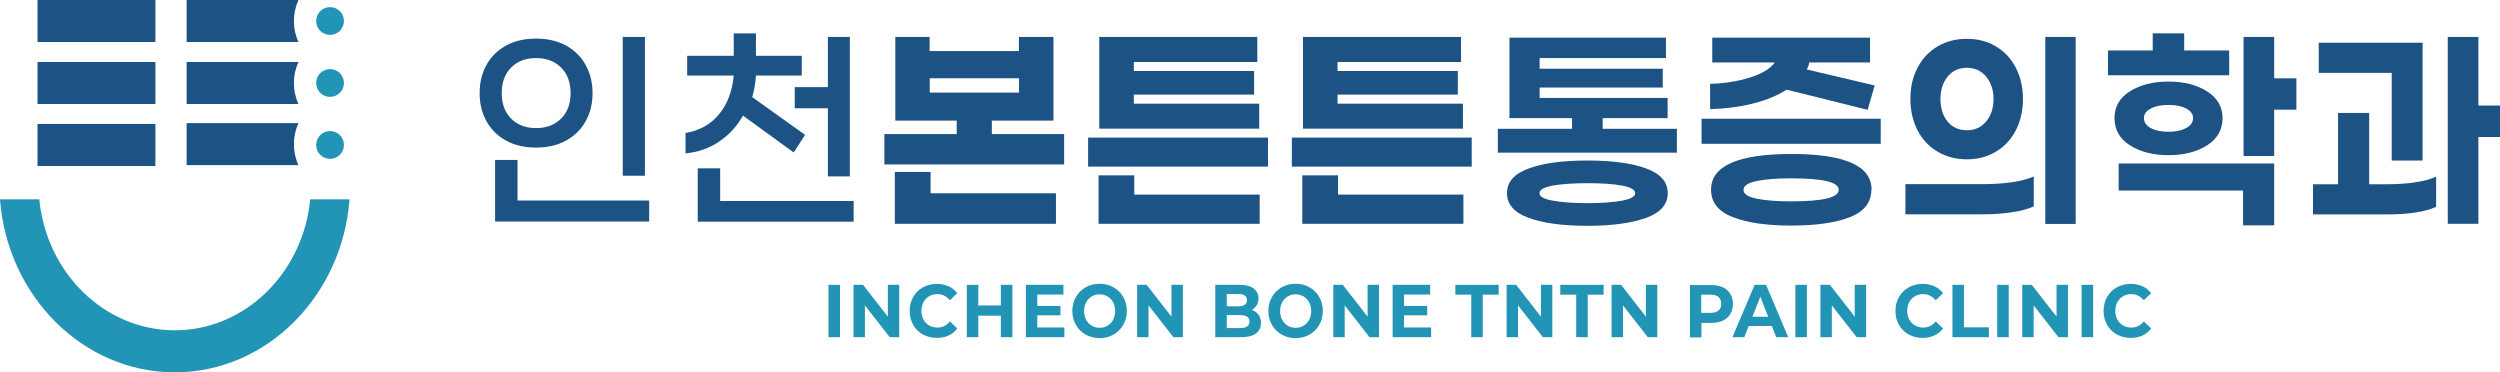
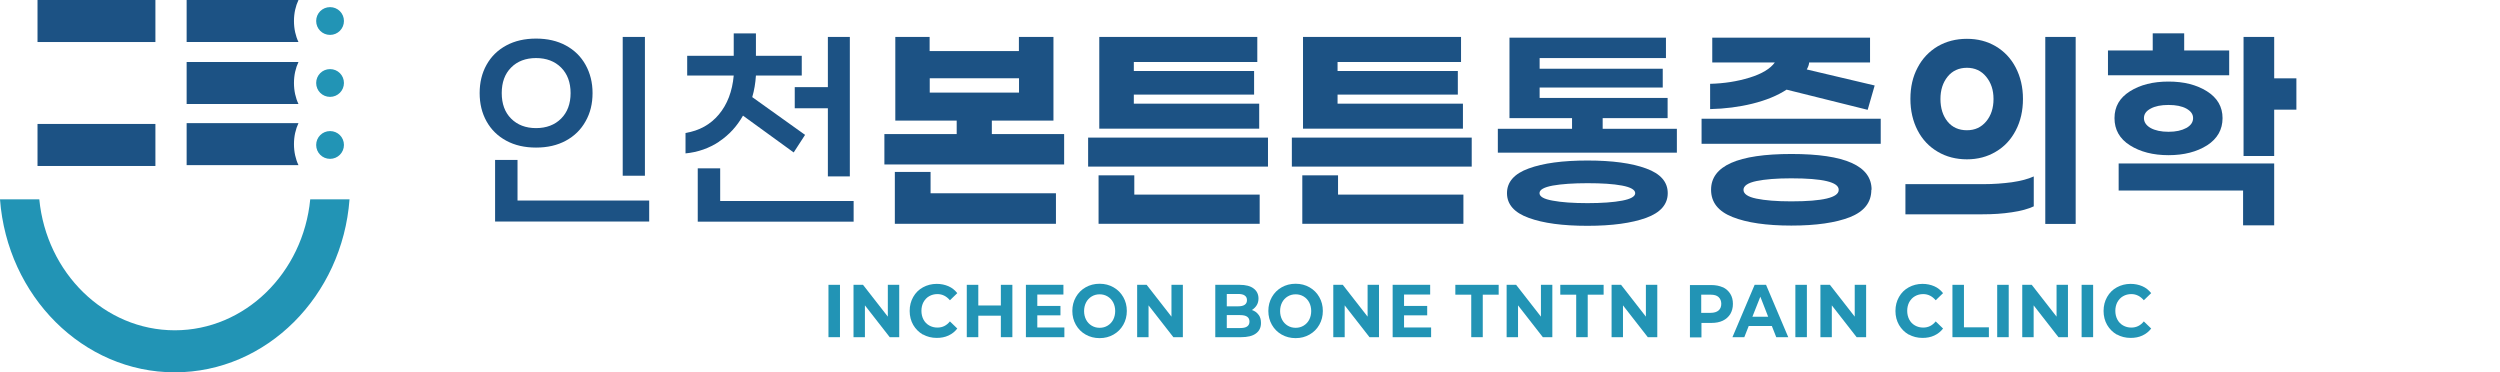
<svg xmlns="http://www.w3.org/2000/svg" id="_레이어_2" data-name="레이어_2" viewBox="0 0 210.57 31.36">
  <defs>
    <style>
      .cls-1 {
        fill: #2294b5;
      }

      .cls-2 {
        fill: #1c5284;
      }
    </style>
  </defs>
  <g id="_레이어_1-2" data-name="레이어_1">
    <g>
      <g>
        <g>
          <rect class="cls-2" x="3.16" width="9.93" height="3.54" />
-           <rect class="cls-2" x="3.16" y="5.22" width="9.93" height="3.54" />
          <rect class="cls-2" x="3.16" y="10.44" width="9.93" height="3.54" />
        </g>
        <g>
          <path class="cls-2" d="M25.14,0h-9.42v3.54h9.42c-.24-.5-.38-1.11-.38-1.77s.14-1.26.38-1.77Z" />
          <path class="cls-2" d="M25.14,5.22h-9.42v3.54h9.42c-.24-.5-.38-1.11-.38-1.77s.14-1.26.38-1.77Z" />
          <path class="cls-2" d="M25.14,10.37h-9.42v3.54h9.42c-.24-.5-.38-1.11-.38-1.77s.14-1.26.38-1.77Z" />
        </g>
      </g>
      <g>
        <path class="cls-1" d="M28.97,1.77c0,.64-.52,1.17-1.17,1.17s-1.17-.52-1.17-1.17.52-1.17,1.17-1.17,1.17.52,1.17,1.17Z" />
        <path class="cls-1" d="M28.97,6.99c0,.64-.52,1.17-1.17,1.17s-1.17-.52-1.17-1.17.52-1.17,1.17-1.17,1.17.52,1.17,1.17Z" />
        <path class="cls-1" d="M28.97,12.21c0,.64-.52,1.17-1.17,1.17s-1.17-.52-1.17-1.17.52-1.17,1.17-1.17,1.17.52,1.17,1.17Z" />
      </g>
      <path class="cls-1" d="M14.72,27.82c-5.92,0-10.81-4.84-11.41-11.03H0c.61,8.14,6.98,14.57,14.72,14.57s14.11-6.43,14.72-14.57h-3.31c-.6,6.19-5.49,11.03-11.41,11.03Z" />
    </g>
    <g>
      <path class="cls-2" d="M47.66,3.83c.72.39,1.27.93,1.66,1.63.39.7.59,1.49.59,2.38s-.19,1.68-.59,2.38c-.39.7-.94,1.24-1.66,1.63-.72.39-1.55.58-2.51.58s-1.79-.19-2.51-.58c-.72-.39-1.27-.93-1.66-1.63-.39-.7-.58-1.49-.58-2.38s.19-1.68.58-2.38c.39-.7.94-1.24,1.66-1.63.72-.39,1.56-.58,2.51-.58s1.79.19,2.51.58ZM54.68,16.9v1.76h-12.98v-5.19h1.89v3.42h11.09ZM43.05,5.69c-.53.53-.79,1.25-.79,2.15s.26,1.62.79,2.15c.53.53,1.23.8,2.1.8s1.58-.27,2.11-.8c.53-.53.8-1.25.8-2.15s-.27-1.62-.8-2.15c-.53-.53-1.24-.8-2.11-.8s-1.58.27-2.1.8ZM52.45,14.79V3.11h1.87v11.69h-1.87Z" />
      <path class="cls-2" d="M60.57,11.93c-.83.55-1.78.89-2.83.99v-1.72c1.16-.19,2.1-.71,2.81-1.56.71-.85,1.13-1.94,1.25-3.28h-3.92v-1.66h3.92v-1.89h1.87v1.89h3.86v1.66h-3.86c-.04.63-.14,1.24-.31,1.82l4.45,3.18-.96,1.48-4.27-3.1c-.51.9-1.18,1.63-2.01,2.18ZM71.89,18.67h-13.12v-4.49h1.89v2.75h11.24v1.74ZM69.73,3.11h1.85v11.75h-1.85v-5.74h-2.79v-1.78h2.79V3.11Z" />
      <path class="cls-2" d="M89.64,13.85h-15.15v-2.56h6.09v-1.13h-5.17V3.11h2.89v1.19h7.52v-1.19h2.91v7.05h-5.19v1.13h6.09v2.56ZM88.94,16.29v2.56h-13.57v-4.37h3.01v1.8h10.56ZM85.83,7.8v-1.21h-7.52v1.21h7.52Z" />
      <path class="cls-2" d="M106.8,14.03h-15.15v-2.44h15.15v2.44ZM106.1,16.39v2.46h-13.57v-4.08h3.01v1.62h10.56ZM92.59,10.83V3.11h13.31v2.11h-10.4v.76h10.13v1.99h-10.13v.76h10.56v2.11h-13.47Z" />
      <path class="cls-2" d="M123.96,14.03h-15.15v-2.44h15.15v2.44ZM123.26,16.39v2.46h-13.57v-4.08h3.01v1.62h10.56ZM109.75,10.83V3.11h13.31v2.11h-10.4v.76h10.13v1.99h-10.13v.76h10.56v2.11h-13.47Z" />
      <g>
        <path class="cls-2" d="M141.25,12.86h-15.09v-2.01h6.25v-.9h-5.27V3.17h13.18v1.72h-10.64v.9h10.37v1.58h-10.37v.88h10.78v1.7h-5.47v.9h6.25v2.01ZM138.65,14.19c1.22.44,1.82,1.14,1.82,2.08s-.61,1.64-1.82,2.08c-1.22.44-2.86.67-4.94.67s-3.73-.22-4.95-.67c-1.22-.44-1.83-1.14-1.83-2.08s.61-1.64,1.83-2.08c1.22-.45,2.87-.67,4.95-.67s3.72.22,4.94.67ZM136.63,16.9c.73-.14,1.1-.35,1.1-.63s-.37-.5-1.11-.64c-.74-.14-1.71-.2-2.91-.2s-2.18.07-2.92.2c-.75.14-1.12.35-1.12.64s.37.5,1.11.63c.74.14,1.72.21,2.93.21s2.19-.07,2.92-.21Z" />
        <path class="cls-2" d="M158.41,12.11h-15.09v-2.11h15.09v2.11ZM147.61,8.73c-1.13.28-2.32.43-3.57.46v-2.13c1.18-.03,2.28-.2,3.32-.52,1.04-.32,1.75-.75,2.13-1.28h-5.27v-2.09h13.29v2.09h-5.13c-.01.18-.08.38-.2.59l5.72,1.35-.59,2.05-6.83-1.7c-.78.51-1.74.9-2.87,1.18ZM157.62,15.98c0,1.07-.6,1.83-1.8,2.31-1.2.47-2.85.71-4.94.71s-3.74-.24-4.95-.72c-1.21-.48-1.81-1.24-1.81-2.3,0-2.01,2.26-3.01,6.77-3.01s6.75,1,6.75,3.01ZM154.87,15.98c0-.64-1.33-.96-4-.96-1.23,0-2.21.08-2.93.23-.72.15-1.09.4-1.09.74s.36.59,1.09.74c.73.15,1.7.23,2.93.23,2.67,0,4-.32,4-.96Z" />
        <path class="cls-2" d="M169.45,17.88c-.77.12-1.59.17-2.46.17h-6.5v-2.54h6.6c.83,0,1.62-.06,2.37-.16.75-.11,1.36-.27,1.84-.49v2.52c-.47.22-1.08.39-1.85.5ZM168.1,3.9c.72.43,1.28,1.02,1.68,1.79.4.77.61,1.65.61,2.64s-.2,1.88-.61,2.66c-.4.77-.96,1.37-1.68,1.79-.72.43-1.53.64-2.43.64s-1.74-.21-2.46-.64c-.72-.42-1.29-1.02-1.69-1.79-.4-.77-.61-1.66-.61-2.66s.2-1.88.61-2.64c.4-.77.97-1.36,1.69-1.79.73-.42,1.54-.63,2.46-.63s1.71.21,2.43.63ZM164.04,6.46c-.4.5-.6,1.12-.6,1.88s.2,1.41.6,1.9c.4.49.95.73,1.63.73s1.21-.25,1.62-.74c.41-.49.62-1.12.62-1.89s-.21-1.38-.62-1.88c-.41-.5-.95-.75-1.62-.75s-1.23.25-1.63.75ZM172.27,18.85V3.11h2.56v15.75h-2.56Z" />
        <path class="cls-2" d="M177.55,6.34v-2.09h3.77v-1.44h2.65v1.44h3.79v2.09h-10.21ZM179.4,12.24c-.87-.55-1.3-1.32-1.3-2.29s.43-1.71,1.3-2.26c.87-.55,1.95-.82,3.25-.82s2.36.27,3.24.82c.87.55,1.31,1.3,1.31,2.26s-.43,1.73-1.3,2.29c-.87.55-1.95.83-3.25.83s-2.38-.28-3.25-.83ZM191.55,13.77v5.21h-2.62v-2.93h-10.48v-2.28h13.1ZM181.14,9.15c-.38.2-.56.47-.56.8s.19.62.56.83c.38.21.88.32,1.51.32s1.11-.11,1.5-.32c.38-.21.57-.49.57-.83s-.19-.59-.56-.8c-.38-.21-.88-.31-1.51-.31s-1.13.1-1.51.31ZM191.55,9.24v3.9h-2.58V3.11h2.58v3.49h1.87v2.64h-1.87Z" />
-         <path class="cls-2" d="M203.38,15.36c.75-.1,1.35-.26,1.81-.48v2.54c-.9.42-2.31.64-4.22.64h-6.15v-2.54h2.11v-6.01h2.62v6.01h1.46c.83,0,1.63-.05,2.38-.15ZM195.3,6.14v-2.54h8.75v9.92h-2.6v-7.38h-6.15ZM208.75,11.53v7.32h-2.58V3.11h2.58v5.78h1.82v2.65h-1.82Z" />
      </g>
    </g>
    <g>
      <path class="cls-1" d="M70.75,23.99v4.41h-.97v-4.41h.97Z" />
      <path class="cls-1" d="M75.74,28.4h-.8l-2.09-2.68v2.68h-.96v-4.41h.8l2.09,2.68v-2.68h.96v4.41Z" />
      <path class="cls-1" d="M77.73,28.18c-.34-.2-.61-.47-.81-.81-.2-.35-.3-.74-.3-1.18s.1-.83.3-1.18c.2-.35.47-.62.82-.81s.73-.29,1.16-.29c.36,0,.69.07.99.2.3.13.54.33.74.58l-.62.6c-.29-.34-.64-.52-1.05-.52-.26,0-.49.06-.7.18s-.36.29-.48.5c-.11.21-.17.46-.17.73s.06.52.17.73c.11.21.27.38.48.5s.44.18.7.18c.42,0,.77-.17,1.05-.52l.62.6c-.2.26-.44.45-.74.59-.3.14-.63.2-.99.2-.43,0-.82-.1-1.16-.29Z" />
      <path class="cls-1" d="M85.27,28.4h-.97v-1.81h-1.9v1.81h-.97v-4.41h.97v1.74h1.9v-1.74h.97v4.41Z" />
      <path class="cls-1" d="M89.66,28.4h-3.25v-4.41h3.16v.82h-2.2v.96h1.95v.79h-1.95v1.02h2.28v.82Z" />
      <path class="cls-1" d="M91.44,28.18c-.35-.2-.62-.47-.82-.82-.2-.35-.3-.74-.3-1.17s.1-.82.3-1.17c.2-.35.47-.62.82-.82s.74-.3,1.18-.3.82.1,1.17.3.62.47.82.82c.2.35.3.74.3,1.17s-.1.82-.3,1.17c-.2.35-.47.62-.82.82s-.74.3-1.17.3-.83-.1-1.18-.3ZM93.29,27.43c.2-.12.36-.29.47-.5.11-.21.17-.46.17-.73s-.06-.52-.17-.73c-.11-.21-.27-.38-.47-.5s-.42-.18-.67-.18-.47.06-.67.18-.36.29-.47.5c-.11.21-.17.46-.17.73s.06.52.17.73c.11.21.27.38.47.5s.42.18.67.18.47-.06.67-.18Z" />
      <path class="cls-1" d="M99.63,28.4h-.8l-2.09-2.68v2.68h-.96v-4.41h.8l2.09,2.68v-2.68h.96v4.41Z" />
      <path class="cls-1" d="M106.01,26.51c.14.19.2.42.2.69,0,.39-.14.68-.43.89-.28.21-.7.31-1.25.31h-2.17v-4.41h2.05c.51,0,.91.1,1.18.31.27.2.41.49.41.84,0,.21-.05.41-.15.57s-.24.3-.41.4c.24.08.43.21.56.4ZM103.33,25.8h.96c.24,0,.42-.04.55-.13s.19-.22.19-.39-.06-.3-.19-.39c-.12-.09-.31-.13-.55-.13h-.96v1.04ZM105.04,27.5c.13-.09.2-.22.2-.41,0-.37-.26-.55-.78-.55h-1.13v1.09h1.13c.26,0,.45-.04.58-.13Z" />
      <path class="cls-1" d="M107.95,28.18c-.35-.2-.62-.47-.82-.82-.2-.35-.3-.74-.3-1.17s.1-.82.3-1.17c.2-.35.47-.62.82-.82s.74-.3,1.18-.3.82.1,1.17.3.62.47.82.82c.2.35.3.74.3,1.17s-.1.82-.3,1.17c-.2.35-.47.62-.82.82s-.74.3-1.17.3-.83-.1-1.18-.3ZM109.8,27.43c.2-.12.36-.29.47-.5.11-.21.17-.46.17-.73s-.06-.52-.17-.73c-.11-.21-.27-.38-.47-.5s-.42-.18-.67-.18-.47.06-.67.18-.36.29-.47.5c-.11.21-.17.46-.17.73s.06.52.17.73c.11.21.27.38.47.5s.42.18.67.18.47-.06.67-.18Z" />
      <path class="cls-1" d="M116.15,28.4h-.8l-2.09-2.68v2.68h-.96v-4.41h.8l2.09,2.68v-2.68h.96v4.41Z" />
      <path class="cls-1" d="M120.55,28.4h-3.25v-4.41h3.16v.82h-2.2v.96h1.95v.79h-1.95v1.02h2.28v.82Z" />
      <path class="cls-1" d="M122.58,24.82v-.83h3.65v.83h-1.34v3.58h-.97v-3.58h-1.34Z" />
      <path class="cls-1" d="M130.75,28.4h-.8l-2.09-2.68v2.68h-.96v-4.41h.8l2.09,2.68v-2.68h.96v4.41Z" />
      <path class="cls-1" d="M131.42,24.82v-.83h3.65v.83h-1.34v3.58h-.97v-3.58h-1.34Z" />
      <path class="cls-1" d="M139.59,28.4h-.8l-2.09-2.68v2.68h-.96v-4.41h.8l2.09,2.68v-2.68h.96v4.41Z" />
      <path class="cls-1" d="M145.11,24.19c.27.13.48.32.63.56.15.24.22.52.22.85s-.08.61-.22.85c-.15.24-.36.43-.63.56-.27.13-.59.19-.96.19h-.84v1.22h-.97v-4.41h1.81c.37,0,.69.07.96.19ZM144.75,26.15c.15-.13.23-.32.23-.56s-.08-.43-.23-.57c-.15-.14-.37-.2-.67-.2h-.79v1.53h.79c.29,0,.52-.07.67-.2Z" />
      <path class="cls-1" d="M147.29,27.46l-.37.94h-1l1.87-4.41h.96l1.87,4.41h-1.01l-.37-.94h-1.95ZM148.27,24.99l-.67,1.69h1.33l-.66-1.69Z" />
      <path class="cls-1" d="M152.19,23.99v4.41h-.97v-4.41h.97Z" />
      <path class="cls-1" d="M157.18,28.4h-.8l-2.09-2.68v2.68h-.96v-4.41h.8l2.09,2.68v-2.68h.96v4.41Z" />
      <path class="cls-1" d="M160.76,28.18c-.34-.2-.61-.47-.81-.81-.2-.35-.3-.74-.3-1.18s.1-.83.3-1.18c.2-.35.47-.62.82-.81s.73-.29,1.16-.29c.36,0,.69.07.99.2.3.13.54.33.74.58l-.62.6c-.29-.34-.64-.52-1.05-.52-.26,0-.49.06-.7.18s-.36.29-.48.5c-.11.21-.17.46-.17.73s.06.52.17.73c.11.21.27.38.48.5s.44.18.7.18c.42,0,.77-.17,1.05-.52l.62.6c-.2.26-.44.45-.74.59-.3.14-.63.2-.99.2-.43,0-.82-.1-1.16-.29Z" />
      <path class="cls-1" d="M165.42,23.99v3.58h2.1v.83h-3.07v-4.41h.97Z" />
      <path class="cls-1" d="M169.19,23.99v4.41h-.97v-4.41h.97Z" />
      <path class="cls-1" d="M174.18,28.4h-.8l-2.09-2.68v2.68h-.96v-4.41h.8l2.09,2.68v-2.68h.96v4.41Z" />
      <path class="cls-1" d="M176.3,23.99v4.41h-.97v-4.41h.97Z" />
      <path class="cls-1" d="M178.29,28.18c-.34-.2-.61-.47-.81-.81-.2-.35-.3-.74-.3-1.18s.1-.83.3-1.18c.2-.35.47-.62.82-.81s.73-.29,1.16-.29c.36,0,.69.07.99.2.3.13.54.33.74.58l-.62.6c-.29-.34-.64-.52-1.05-.52-.26,0-.49.06-.7.18s-.36.29-.48.5c-.11.21-.17.46-.17.73s.06.52.17.73c.11.21.27.38.48.5s.44.18.7.18c.42,0,.77-.17,1.05-.52l.62.6c-.2.26-.44.45-.74.59-.3.14-.63.2-.99.2-.43,0-.82-.1-1.16-.29Z" />
    </g>
  </g>
</svg>